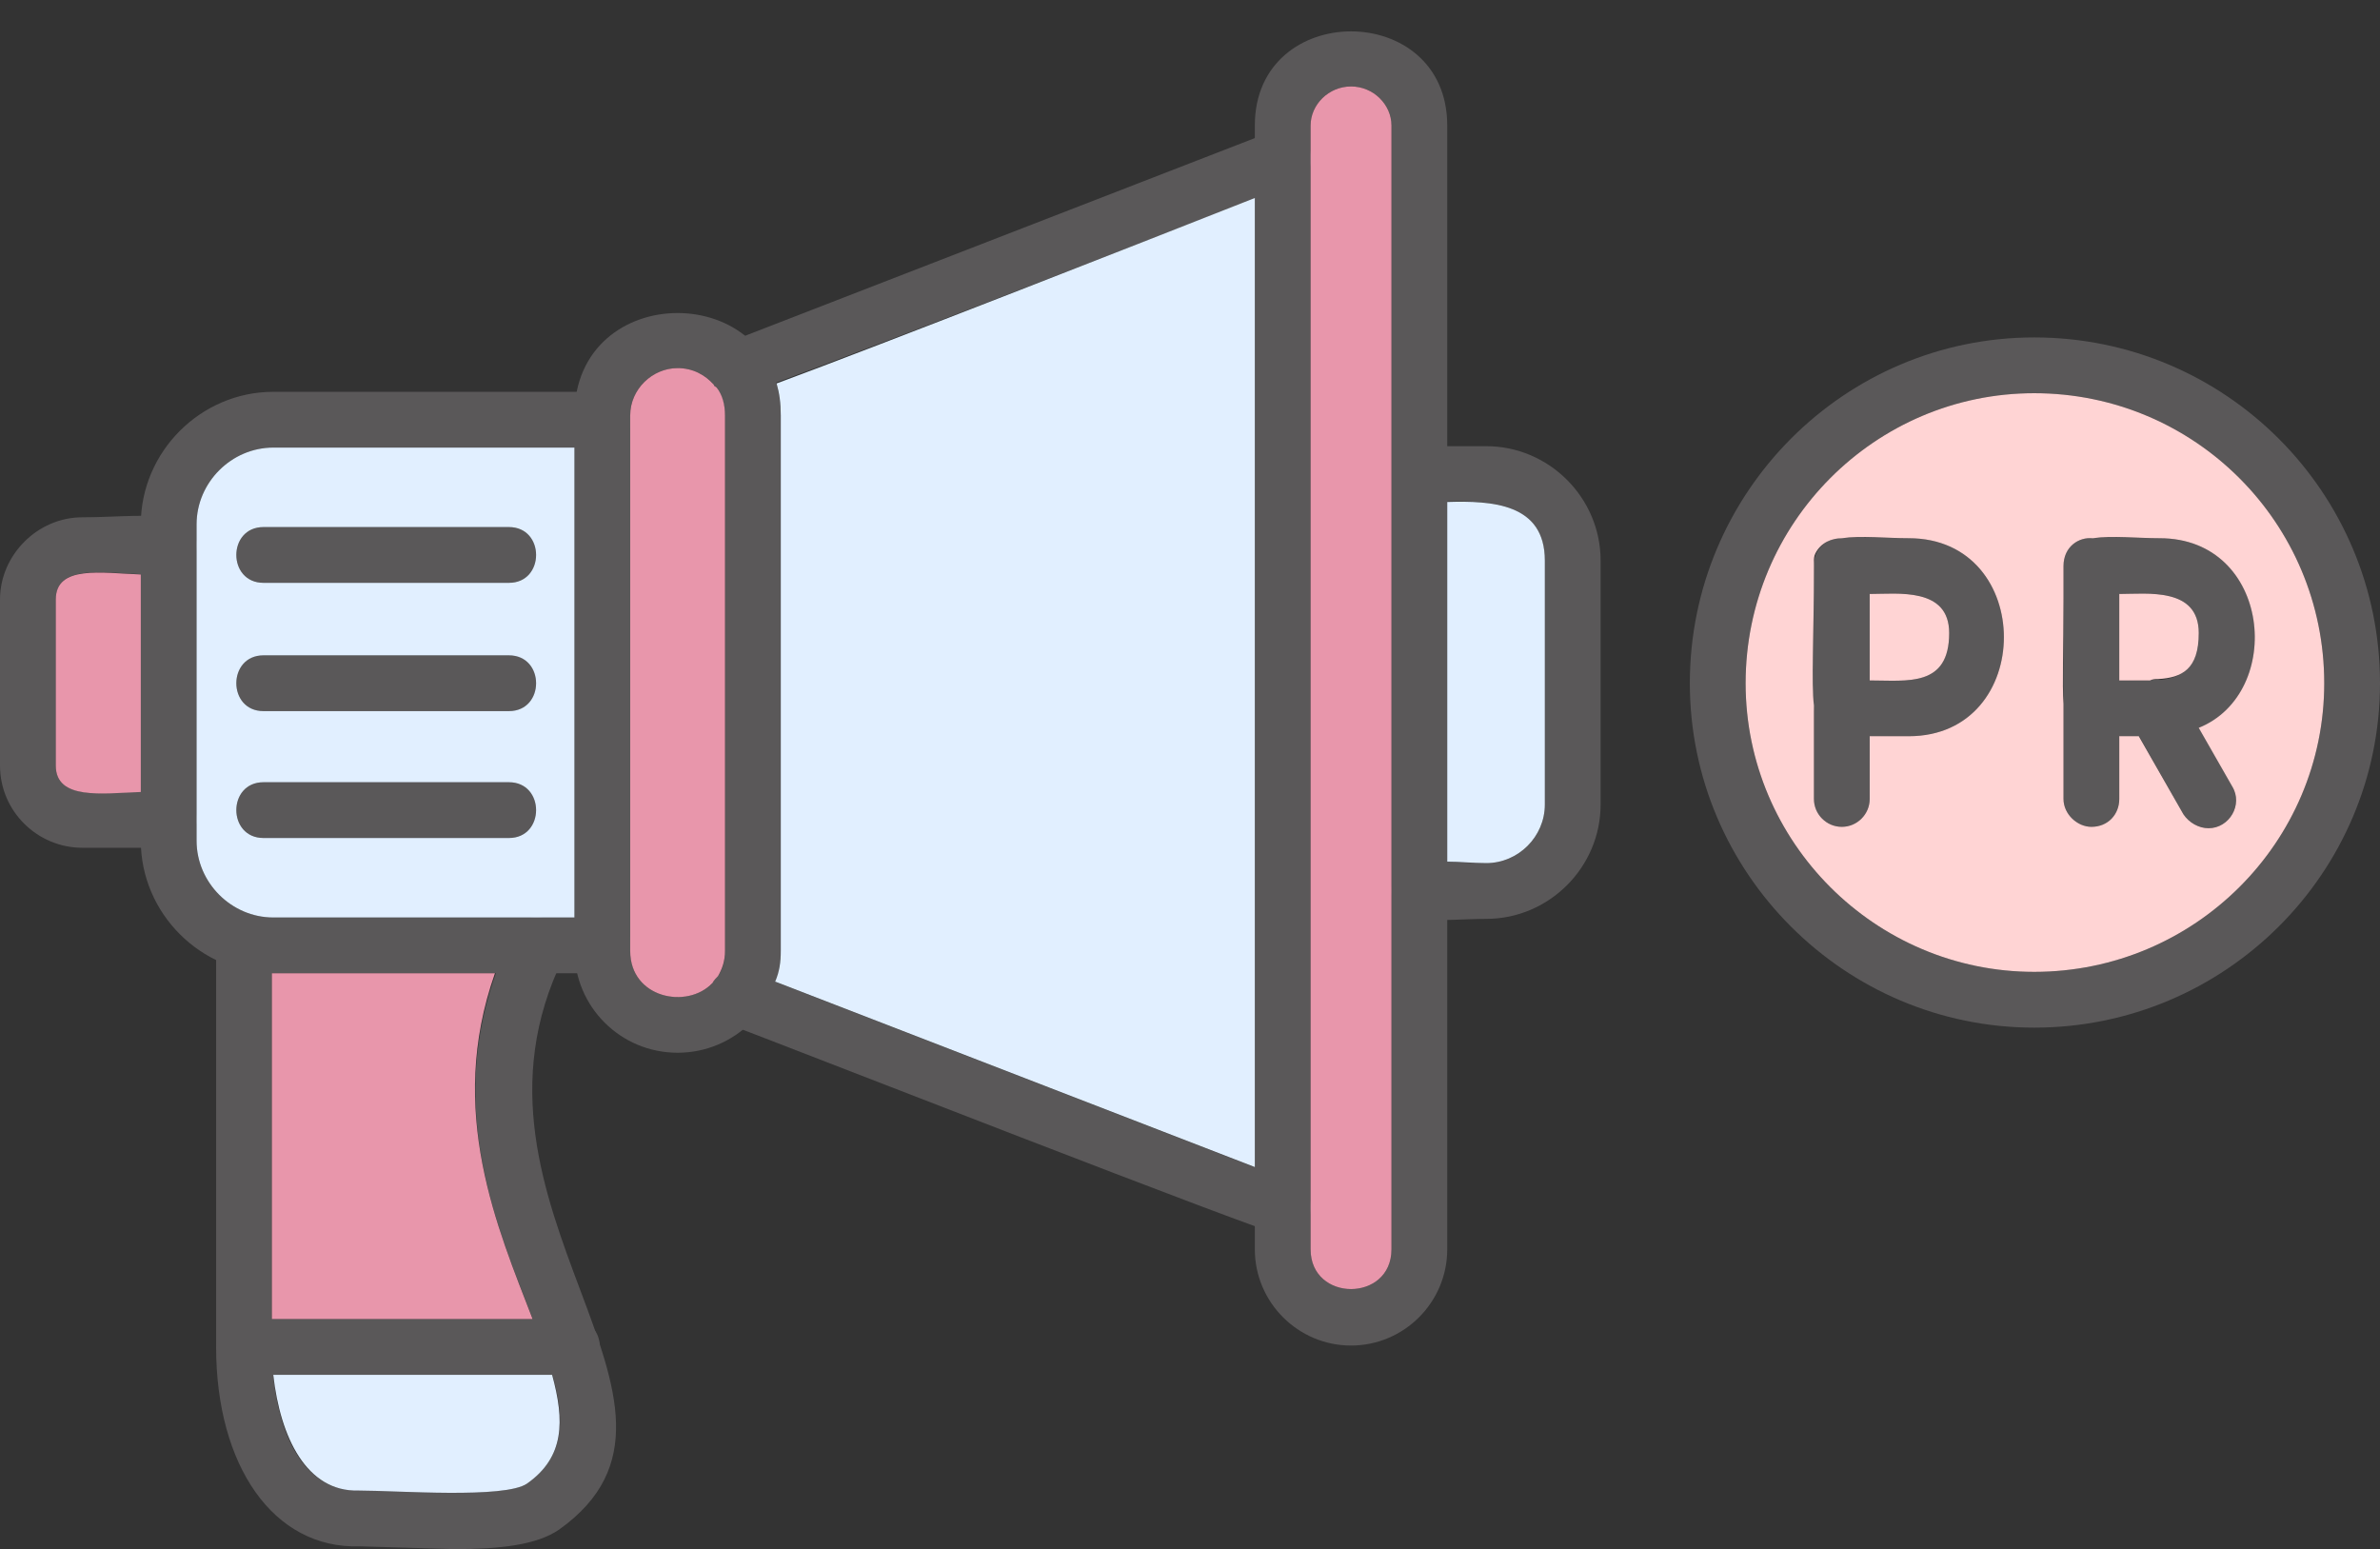
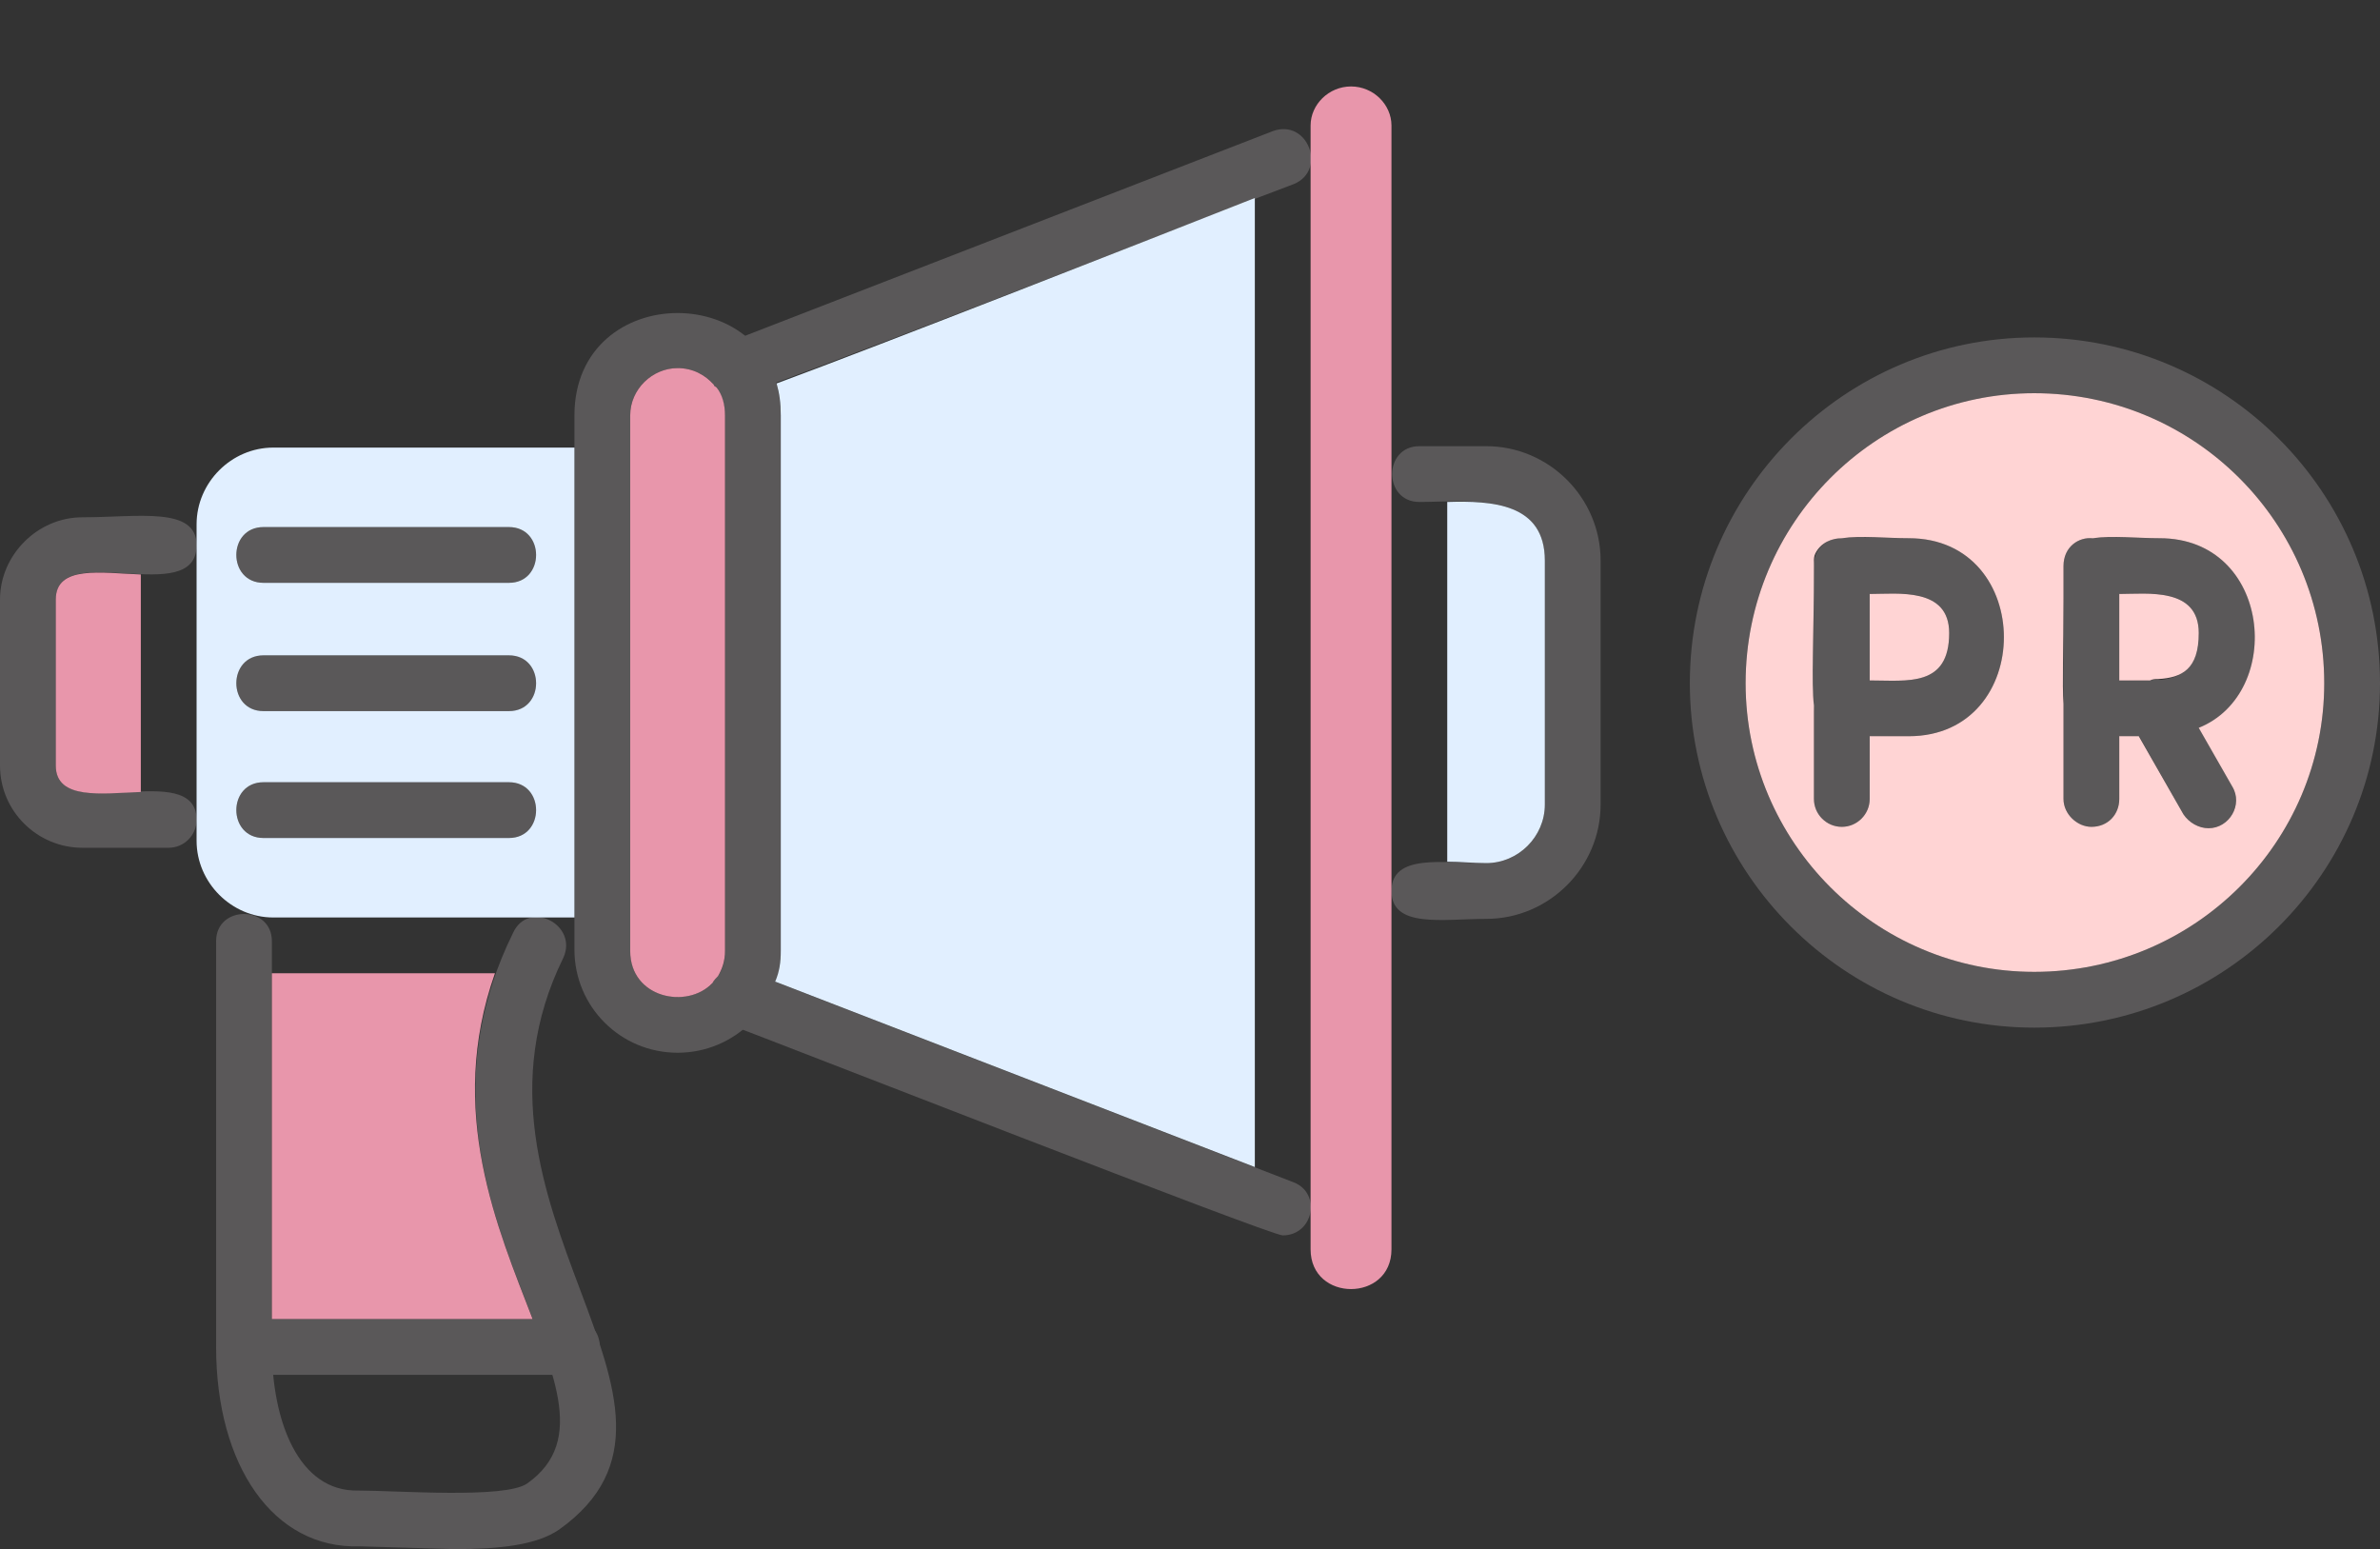
<svg xmlns="http://www.w3.org/2000/svg" clip-rule="evenodd" fill="#5a5859" fill-rule="evenodd" height="1111" image-rendering="optimizeQuality" preserveAspectRatio="xMidYMid meet" shape-rendering="geometricPrecision" text-rendering="geometricPrecision" version="1" viewBox="0.0 287.0 1707.0 1111.0" width="1707" zoomAndPan="magnify">
  <rect x="0.0" y="287.0" width="1707.0" height="1111.0" fill="#333333" stroke="none" />
  <g>
    <g id="change1_1">
      <path d="M920 1173c-9,0 -359,-137 -399,-152 -25,-10 -10,-47 14,-38l393 152c20,8 14,38 -8,38zm-392 -602c-22,0 -28,-30 -7,-38l392 -152c25,-9 39,28 15,38 -41,15 -390,152 -400,152z" />
    </g>
    <g id="change1_2">
-       <path d="M433 985l-237 0c-52,0 -95,-43 -95,-95l0 -227c0,-52 43,-95 95,-95l237 0c26,0 26,40 0,40l-237 0c-30,0 -55,25 -55,55l0 227c0,30 25,55 55,55l237 0c26,0 26,40 0,40z" />
-     </g>
+       </g>
    <g id="change1_3">
      <path d="M121 895l-62 0c-32,0 -59,-26 -59,-59l0 -119c0,-32 27,-59 59,-59 40,0 82,-8 82,20 0,46 -101,-5 -101,39l0 119c0,44 101,-6 101,39 0,11 -9,20 -20,20z" />
    </g>
    <g id="change1_4">
      <path d="M1066 946c-31,0 -68,7 -68,-20 0,-27 37,-20 68,-20 23,0 42,-19 42,-42l0 -175c0,-50 -57,-42 -90,-42 -26,0 -26,-40 0,-40l48 0c45,0 82,37 82,82l0 175c0,45 -37,82 -82,82z" />
    </g>
    <g id="change1_5">
      <path d="M326 1398l-68 -2c-62,2 -103,-58 -103,-143l0 -291c0,-26 40,-26 40,0l0 291c0,53 19,104 62,103 28,0 105,6 121,-5 88,-62 -105,-202 -10,-395 11,-24 47,-6 36,18 -88,179 122,321 -3,410 -16,11 -42,14 -75,14z" />
    </g>
    <g id="change1_6">
      <path d="M410 1273l-235 0c-26,0 -26,-40 0,-40l235 0c27,0 27,40 0,40z" />
    </g>
    <g id="change1_7">
      <path d="M486 1042c-41,0 -74,-33 -74,-74l0 -383c0,-98 148,-98 148,0l0 384c0,40 -33,73 -74,73zm0 -491c-18,0 -34,15 -34,34l0 384c0,44 68,44 68,0l0 -384c0,-19 -15,-34 -34,-34z" />
    </g>
    <g id="change1_8">
-       <path d="M969 1252c-38,0 -69,-31 -69,-69l0 -806c0,-90 138,-90 138,0l0 806c0,38 -31,69 -69,69zm0 -903c-16,0 -29,13 -29,28l0 806c0,38 58,38 58,0l0 -806c0,-15 -13,-28 -29,-28z" />
-     </g>
+       </g>
    <g id="change1_9">
      <path d="M365 705l-176 0c-26,0 -26,-40 0,-40l176 0c26,0 26,40 0,40z" />
    </g>
    <g id="change1_10">
      <path d="M365 797l-176 0c-26,0 -26,-40 0,-40l176 0c26,0 26,40 0,40z" />
    </g>
    <g id="change1_11">
      <path d="M365 888l-176 0c-26,0 -26,-40 0,-40l176 0c26,0 26,40 0,40z" />
    </g>
    <g id="change1_12">
      <path d="M1321 880c-11,0 -20,-9 -20,-20l0 -167c0,-27 40,-27 40,0l0 167c0,11 -9,20 -20,20z" />
    </g>
    <g id="change1_13">
      <path d="M1369 815c-83,0 -68,15 -68,-122 0,-27 36,-20 68,-20 91,0 91,142 0,142zm-28 -40c27,0 57,5 57,-34 0,-33 -37,-28 -57,-28l0 62z" />
    </g>
    <g id="change1_14">
      <path d="M1500 880c-10,0 -20,-9 -20,-20l0 -167c0,-27 40,-27 40,0l0 167c0,11 -8,20 -20,20z" />
    </g>
    <g id="change1_15">
      <path d="M1549 815c-83,0 -68,15 -68,-122 0,-27 36,-20 68,-20 91,0 91,142 0,142zm-29 -40c28,0 57,5 57,-34 0,-33 -37,-28 -57,-28l0 62z" />
    </g>
    <g id="change1_16">
      <path d="M1584 881c-7,0 -14,-4 -18,-10l-38 -67c-13,-22 21,-42 35,-20l38 67c8,13 -2,30 -17,30z" />
    </g>
    <g id="change1_17">
      <path d="M1459 1024c-136,0 -247,-111 -247,-247 0,-137 111,-248 247,-248 137,0 248,111 248,248 0,136 -111,247 -248,247zm0 -455c-114,0 -207,93 -207,208 0,114 93,207 207,207 115,0 208,-93 208,-207 0,-115 -93,-208 -208,-208z" />
    </g>
    <g id="change2_1">
      <path d="M900 1124l0 -695c-76,30 -270,106 -343,133 2,7 3,14 3,23l0 384c0,8 -1,15 -4,22l344 133z" fill="#e1efff" />
    </g>
    <g id="change3_1">
      <path d="M520 969l0 -384c0,-8 -2,-15 -6,-20 -1,-1 -2,-1 -2,-2 -6,-7 -15,-12 -26,-12 -18,0 -34,15 -34,34l0 384c0,34 41,42 59,23 1,-2 3,-4 4,-5 3,-5 5,-11 5,-18z" fill="#e896ab" />
    </g>
    <g id="change2_2">
      <path d="M412 945l0 -337 -216 0c-30,0 -55,25 -55,55l0 15 0 197 0 15c0,30 25,55 55,55l187 0c1,0 2,0 3,0l26 0zm-223 -97l176 0c26,0 26,40 0,40l-176 0c-26,0 -26,-40 0,-40zm176 -91c26,0 26,40 0,40l-176 0c-26,0 -26,-40 0,-40l176 0zm0 -52l-176 0c-26,0 -26,-40 0,-40l176 0c26,0 26,40 0,40z" fill="#e1efff" />
    </g>
    <g id="change3_2">
      <path d="M101 855l0 -156c-28,-1 -61,-7 -61,18l0 119c0,25 33,20 61,19z" fill="#e896ab" />
    </g>
    <g id="change3_3">
      <path d="M355 985l-159 0c0,0 0,0 -1,0l0 248 187 0c-25,-65 -62,-149 -27,-248z" fill="#e896ab" />
    </g>
    <g id="change2_3">
-       <path d="M396 1273l-200 0c5,45 24,84 61,83 28,0 105,6 121,-5 27,-19 27,-45 18,-78z" fill="#e1efff" />
-     </g>
+       </g>
    <g id="change3_4">
      <path d="M940 402l0 781c0,38 58,38 58,0l0 -257 0 -549c0,-15 -13,-28 -29,-28 -16,0 -29,13 -29,28l0 22c0,1 0,2 0,3z" fill="#e896ab" />
    </g>
    <g id="change2_4">
      <path d="M1038 647l0 258c9,0 19,1 28,1 23,0 42,-19 42,-42l0 -175c0,-41 -38,-43 -70,-42z" fill="#e1efff" />
    </g>
    <g id="change4_1">
      <path d="M1341 860c0,11 -9,20 -20,20 -11,0 -20,-9 -20,-20l0 -67c-2,-17 0,-47 0,-100 0,0 0,0 0,0 0,-1 0,-2 0,-3 0,-2 0,-4 1,-6 4,-8 12,-11 19,-11 14,-2 32,0 48,0 91,0 91,142 0,142 -11,0 -20,0 -28,0l0 45zm-89 -83c0,114 93,207 207,207 115,0 208,-93 208,-207 0,-115 -93,-208 -208,-208 -114,0 -207,93 -207,208zm332 104c-7,0 -14,-4 -18,-10l-32 -56c-5,0 -9,0 -14,0l0 45c0,11 -8,20 -20,20 -10,0 -20,-9 -20,-20l0 -68c-1,-15 0,-38 0,-76l0 -23c0,-14 11,-21 21,-20 14,-2 32,0 48,0 80,0 90,111 28,136l24 42c8,13 -2,30 -17,30z" fill="#ffd4d4" />
    </g>
    <g id="change4_2">
      <path d="M1520 713l0 62c8,0 15,0 22,0 2,-1 4,-1 6,-1 17,-1 29,-7 29,-33 0,-33 -37,-28 -57,-28z" fill="#ffd4d4" />
    </g>
    <g id="change4_3">
      <path d="M1341 775c27,0 57,5 57,-34 0,-33 -37,-28 -57,-28l0 62z" fill="#ffd4d4" />
    </g>
  </g>
</svg>